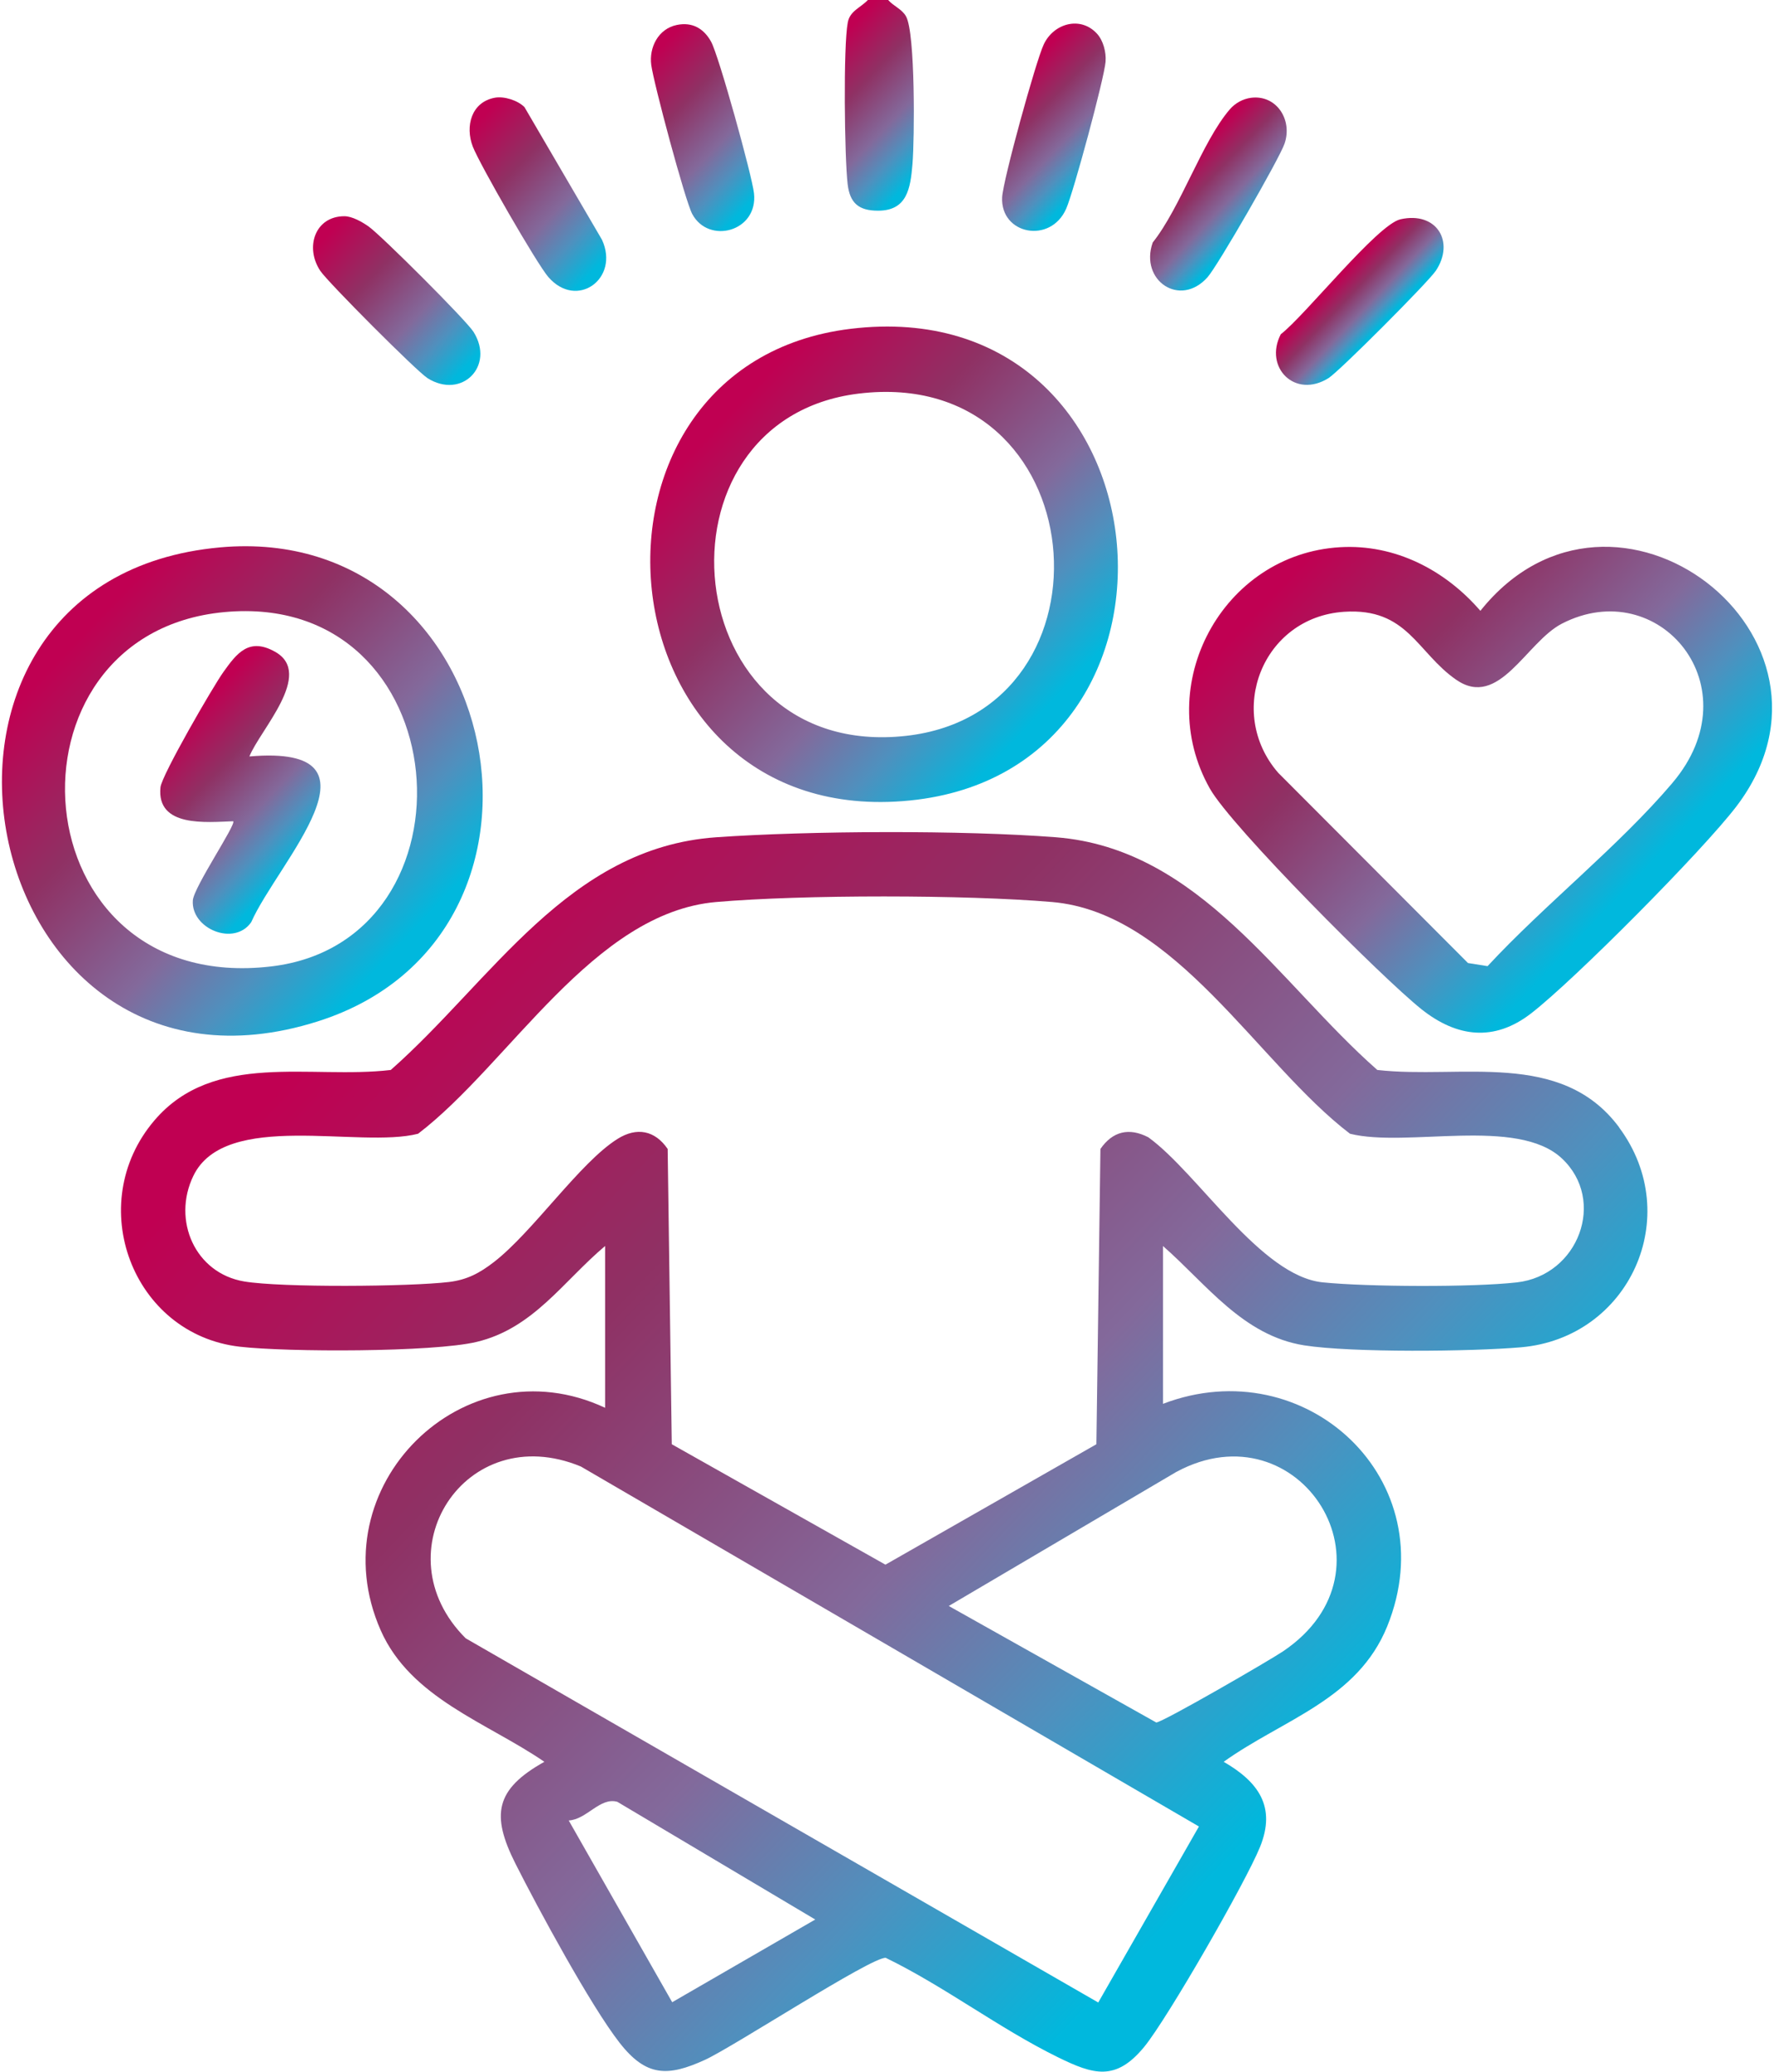
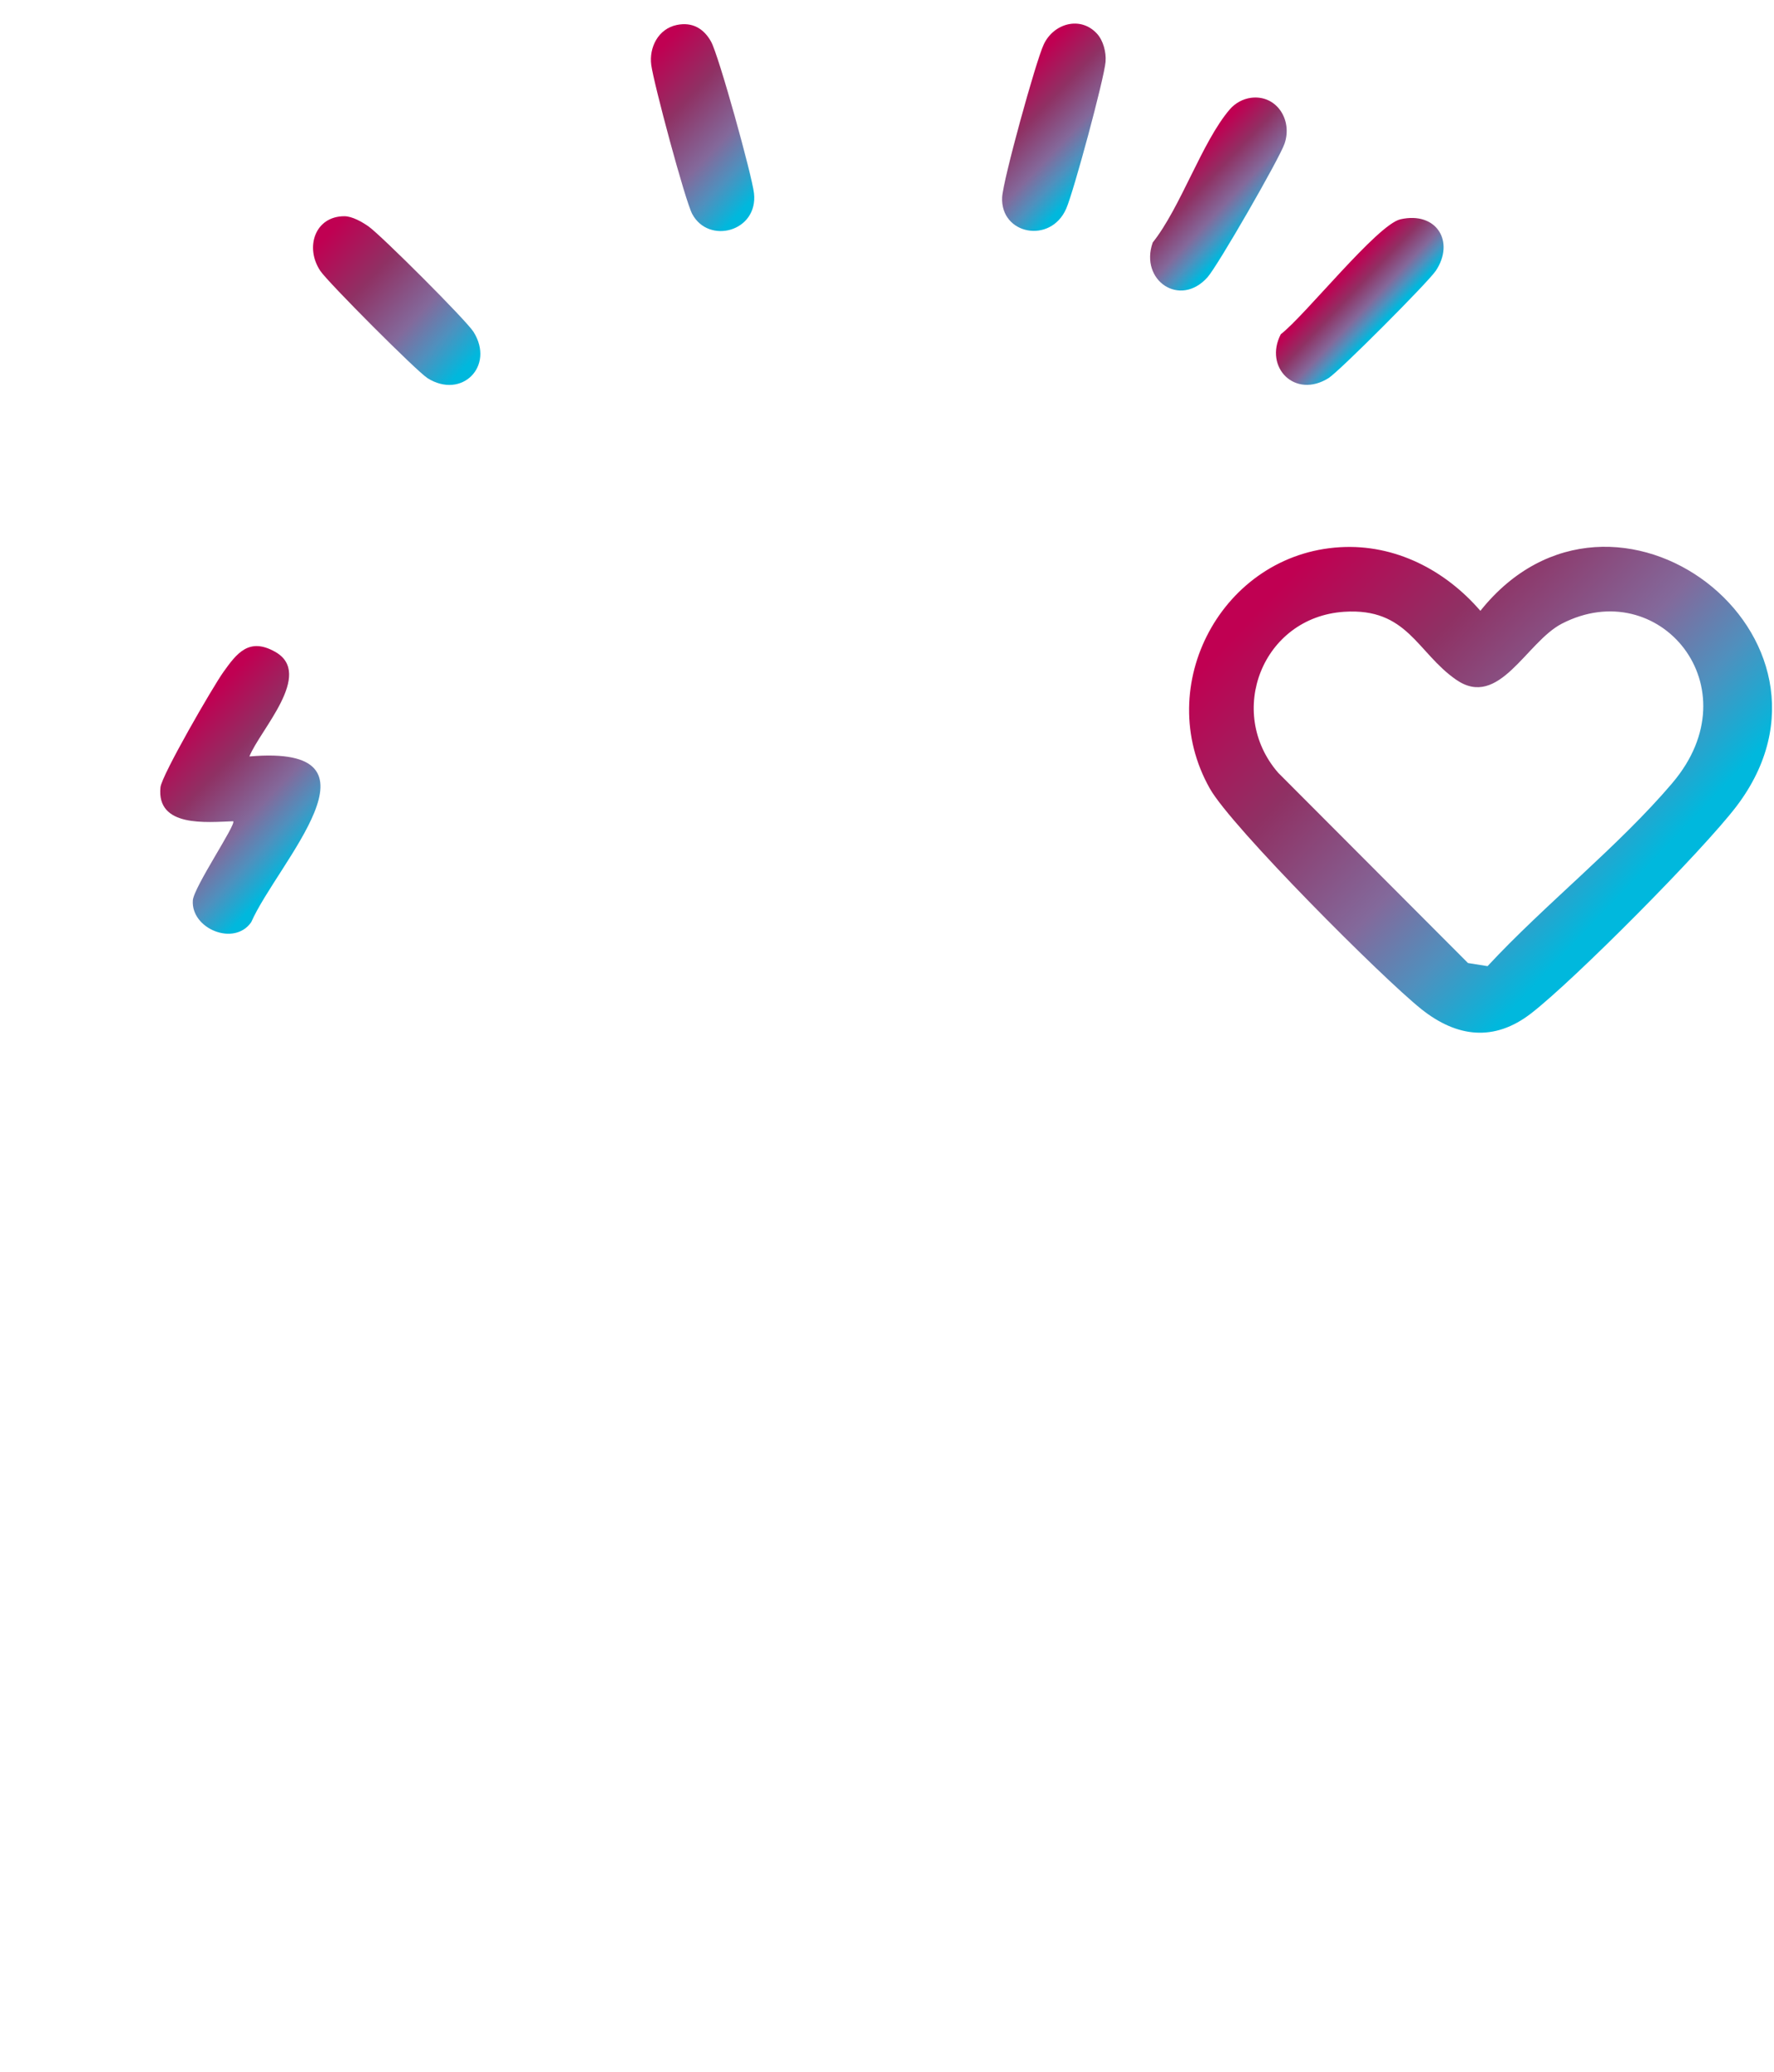
<svg xmlns="http://www.w3.org/2000/svg" xmlns:xlink="http://www.w3.org/1999/xlink" id="Layer_1" data-name="Layer 1" viewBox="0 0 438.73 512">
  <defs>
    <style>
      .cls-1 {
        fill: url(#linear-gradient-2);
      }

      .cls-2 {
        fill: url(#linear-gradient-10);
      }

      .cls-3 {
        fill: url(#linear-gradient-12);
      }

      .cls-4 {
        fill: url(#linear-gradient-4);
      }

      .cls-5 {
        fill: url(#linear-gradient-3);
      }

      .cls-6 {
        fill: url(#linear-gradient-5);
      }

      .cls-7 {
        fill: url(#linear-gradient-8);
      }

      .cls-8 {
        fill: url(#linear-gradient-7);
      }

      .cls-9 {
        fill: url(#linear-gradient-9);
      }

      .cls-10 {
        fill: url(#linear-gradient-11);
      }

      .cls-11 {
        fill: url(#linear-gradient-6);
      }

      .cls-12 {
        fill: url(#linear-gradient);
      }
    </style>
    <linearGradient id="linear-gradient" x1="202.24" y1="12.24" x2="231.94" y2="40.48" gradientUnits="userSpaceOnUse">
      <stop offset=".05" stop-color="#c00052" />
      <stop offset=".34" stop-color="#8f3164" />
      <stop offset=".62" stop-color="#83699b" />
      <stop offset=".78" stop-color="#4f90be" />
      <stop offset=".95" stop-color="#00b8dd" />
    </linearGradient>
    <linearGradient id="linear-gradient-2" x1="94.18" y1="217.96" x2="337.17" y2="449.02" xlink:href="#linear-gradient" />
    <linearGradient id="linear-gradient-3" x1="319.36" y1="132.64" x2="410.98" y2="219.75" xlink:href="#linear-gradient" />
    <linearGradient id="linear-gradient-4" x1="15.21" y1="153.12" x2="103.69" y2="237.25" xlink:href="#linear-gradient" />
    <linearGradient id="linear-gradient-5" x1="175.51" y1="98.47" x2="261.68" y2="180.41" xlink:href="#linear-gradient" />
    <linearGradient id="linear-gradient-6" x1="78.98" y1="56.23" x2="117.05" y2="92.43" xlink:href="#linear-gradient" />
    <linearGradient id="linear-gradient-7" x1="330.14" y1="68.53" x2="342.59" y2="80.36" xlink:href="#linear-gradient" />
    <linearGradient id="linear-gradient-8" x1="114.5" y1="30.25" x2="151.55" y2="65.47" xlink:href="#linear-gradient" />
    <linearGradient id="linear-gradient-9" x1="248.71" y1="20.18" x2="272.69" y2="42.98" xlink:href="#linear-gradient" />
    <linearGradient id="linear-gradient-10" x1="156.63" y1="15.49" x2="190.69" y2="47.87" xlink:href="#linear-gradient" />
    <linearGradient id="linear-gradient-11" x1="292.35" y1="39.42" x2="310.19" y2="56.39" xlink:href="#linear-gradient" />
    <linearGradient id="linear-gradient-12" x1="42.56" y1="178.78" x2="77.43" y2="211.93" xlink:href="#linear-gradient" />
  </defs>
-   <path class="cls-12" d="M225.67,40.52c-.51,6.13-1.36,11.55-8.52,11.55-4.77.01-6.97-1.87-7.52-6.57-.77-6.58-1.1-34.1.04-39.98.55-2.86,3.17-3.61,4.97-5.53h5.01c1.3,1.52,3.42,2.24,4.43,4.07,2.31,4.18,2.11,30.33,1.59,36.45Z" />
-   <path class="cls-1" d="M400.43,278.62c-14.33-19.29-39.2-11.86-59.8-14.18-24.39-21.44-43.93-54.72-79.46-57.51-22.93-1.79-61.03-1.62-84.07,0-36.6,2.56-55.47,35.49-80.46,57.51-19.83,2.34-43.76-4.8-58.48,12.5-17.55,20.62-5.45,52.83,21.12,55.89,11.73,1.36,47.79,1.39,58.58-1.18,14.05-3.34,21.37-14.93,31.79-23.71v39.99c-34.91-16.32-71.13,19.55-55.5,54.99,7.41,16.8,26.39,22.84,40.48,32.5-12.19,6.81-13.21,13.14-7.16,25.16,5.56,11.03,18.59,35.09,25.74,44.25,6.61,8.48,11.94,8.44,21.12,4.26,7-3.19,41.23-25.51,44.73-25.22,14.65,7.13,27.96,17.39,42.54,24.55,8.82,4.33,14.35,6.05,21.42-2.6,5.78-7.08,25.1-40.7,28.61-49.38,4.01-9.91-.4-16.05-9-21.02,14.69-10.51,33.08-15.31,40.46-33.51,14.6-36.12-20.21-68.43-55.47-54.96v-39c10.73,9.39,19.78,22.16,34.94,24.55,11.73,1.84,41.29,1.54,53.57.48,26.82-2.31,40.58-32.42,24.28-54.35ZM166.24,494.84l-25.59-44.92c4.47-.23,7.72-5.82,12.02-4.61l48.95,29.09-35.38,20.44ZM271.61,494.91l-156.44-90.01c-21.25-21.18-.2-54.32,28.48-42.46l152.86,88.97-24.9,43.5ZM290.96,363.76c30.4-16.36,56.25,24.22,26.35,44.36-3.3,2.23-29.56,17.43-31.35,17.59l-51.32-28.8,56.31-33.15ZM375.12,316.94c-10.94,1.23-36.93,1.11-47.99-.01-15.35-1.55-30.75-26.87-43.13-35.85-4.79-2.48-8.86-1.47-11.85,2.88l-1,72.98-52.17,29.76-52.84-29.76-1.02-72.98c-3.13-4.59-7.65-5.48-12.42-2.47-9.32,5.85-20.88,22.95-30.56,30.43-3.5,2.7-6.58,4.37-11.09,4.92-9.74,1.16-41.37,1.42-50.65-.13-12.18-2.04-17.88-15.15-12.58-26.1,7.88-16.32,41.13-6.68,55.58-10.41,22.61-17.26,43.28-54.63,73.72-57.27,21.24-1.84,61.78-1.82,83.05,0,30.55,2.59,50.94,39.94,73.7,57.27,14.08,3.51,41.31-4.25,52.39,6.09,11.09,10.35,4.14,28.94-11.14,30.65Z" />
  <path class="cls-5" d="M366.11,150.96c-8.71-10.08-21.08-16.51-34.67-15.72-29.12,1.68-46.63,34.18-32.23,59.65,5.36,9.5,42.76,46.94,52.39,54.58,8.7,6.89,17.91,8.05,27.03,1.01,10.77-8.31,42.54-40.34,50.8-51.18,31.84-41.82-30.32-89.61-63.31-48.34ZM413.62,193.49c-13.33,15.69-31.59,30.05-45.73,45.29l-4.84-.77-46.95-47.03c-12.98-14.97-3.89-38.44,16.32-39.78,15.67-1.03,18,10.06,27.69,16.78,10.62,7.37,17.32-9.28,26.15-13.84,24-12.38,47.51,15.63,27.35,39.35Z" />
-   <path class="cls-4" d="M54.47,135.28c-87.33,7.83-61.07,144.19,24.15,117.14,66.73-21.18,46.47-123.48-24.15-117.14ZM67.05,238.85c-62.8,7.36-68.64-82.24-11.59-87.57,58.24-5.45,64.33,81.38,11.59,87.57Z" />
-   <path class="cls-6" d="M210.41,81.26c-73.1,8.82-63,124.34,14.6,116.58,75.8-7.57,65.26-126.21-14.6-116.58ZM224.04,181.87c-57.07,6.3-64.67-78.2-11.62-84.6,58.48-7.05,65.53,78.63,11.62,84.6Z" />
  <path class="cls-11" d="M105.71,93.44c-2.66-1.67-24.63-23.7-26.5-26.5-3.86-5.8-1.32-13.5,5.96-13.5,1.92,0,4.42,1.42,6.01,2.55,3.13,2.23,24.14,23.17,25.94,26.05,5.3,8.47-2.93,16.74-11.41,11.41Z" />
  <path class="cls-8" d="M355.07,66.94c-1.87,2.81-23.84,24.83-26.5,26.5-8.32,5.22-16.04-2.68-11.82-10.83,6.01-4.63,23.87-27.11,29.59-28.41,8.91-2.02,13.56,5.5,8.74,12.74Z" />
-   <path class="cls-7" d="M135.64,68.51c-2.87-3.3-17.04-27.94-18.71-32.27-1.95-5.05-.35-11.03,5.46-12.09,2.31-.41,5.62.64,7.31,2.31l19.18,32.8c4.42,9.63-6.22,17.3-13.24,9.24Z" />
  <path class="cls-9" d="M273.43,15.2c-.35,4.27-7.91,32.18-9.74,36.36-3.87,8.83-16.3,6.4-15.85-2.79.2-4.19,8.31-33.57,10.28-37.77,2.44-5.24,9.11-7.13,13.18-2.67,1.55,1.68,2.31,4.63,2.12,6.88Z" />
  <path class="cls-2" d="M171.21,52.92c-1.76-3.26-9.58-32.44-10.15-36.89-.56-4.29,1.71-8.9,6.32-9.86,3.81-.79,6.67.86,8.48,4.13,1.91,3.45,10.14,33.11,10.61,37.47,1.04,9.47-11.17,12.7-15.25,5.16Z" />
  <path class="cls-10" d="M317.67,35.54c-1.32,3.78-16.47,30.08-19.02,32.96-6.79,7.65-16.87.84-13.57-8.56,6.95-8.74,12.21-24.95,19.07-32.92,1.34-1.55,3.23-2.58,5.24-2.85,6.29-.81,10.35,5.45,8.28,11.37Z" />
  <path class="cls-3" d="M62.13,227.91c-4.19,6.06-14.92,1.64-14.44-5.37.23-3.3,10.81-18.85,9.98-19.57-6.6.23-19.02,1.58-17.98-8.41.31-2.99,13.02-24.94,15.57-28.49,3.31-4.63,6.34-8.62,12.8-4.97,9.66,5.45-3.81,19.34-6.38,25.86,35.77-3.1,6.92,26.27.45,40.95Z" />
</svg>